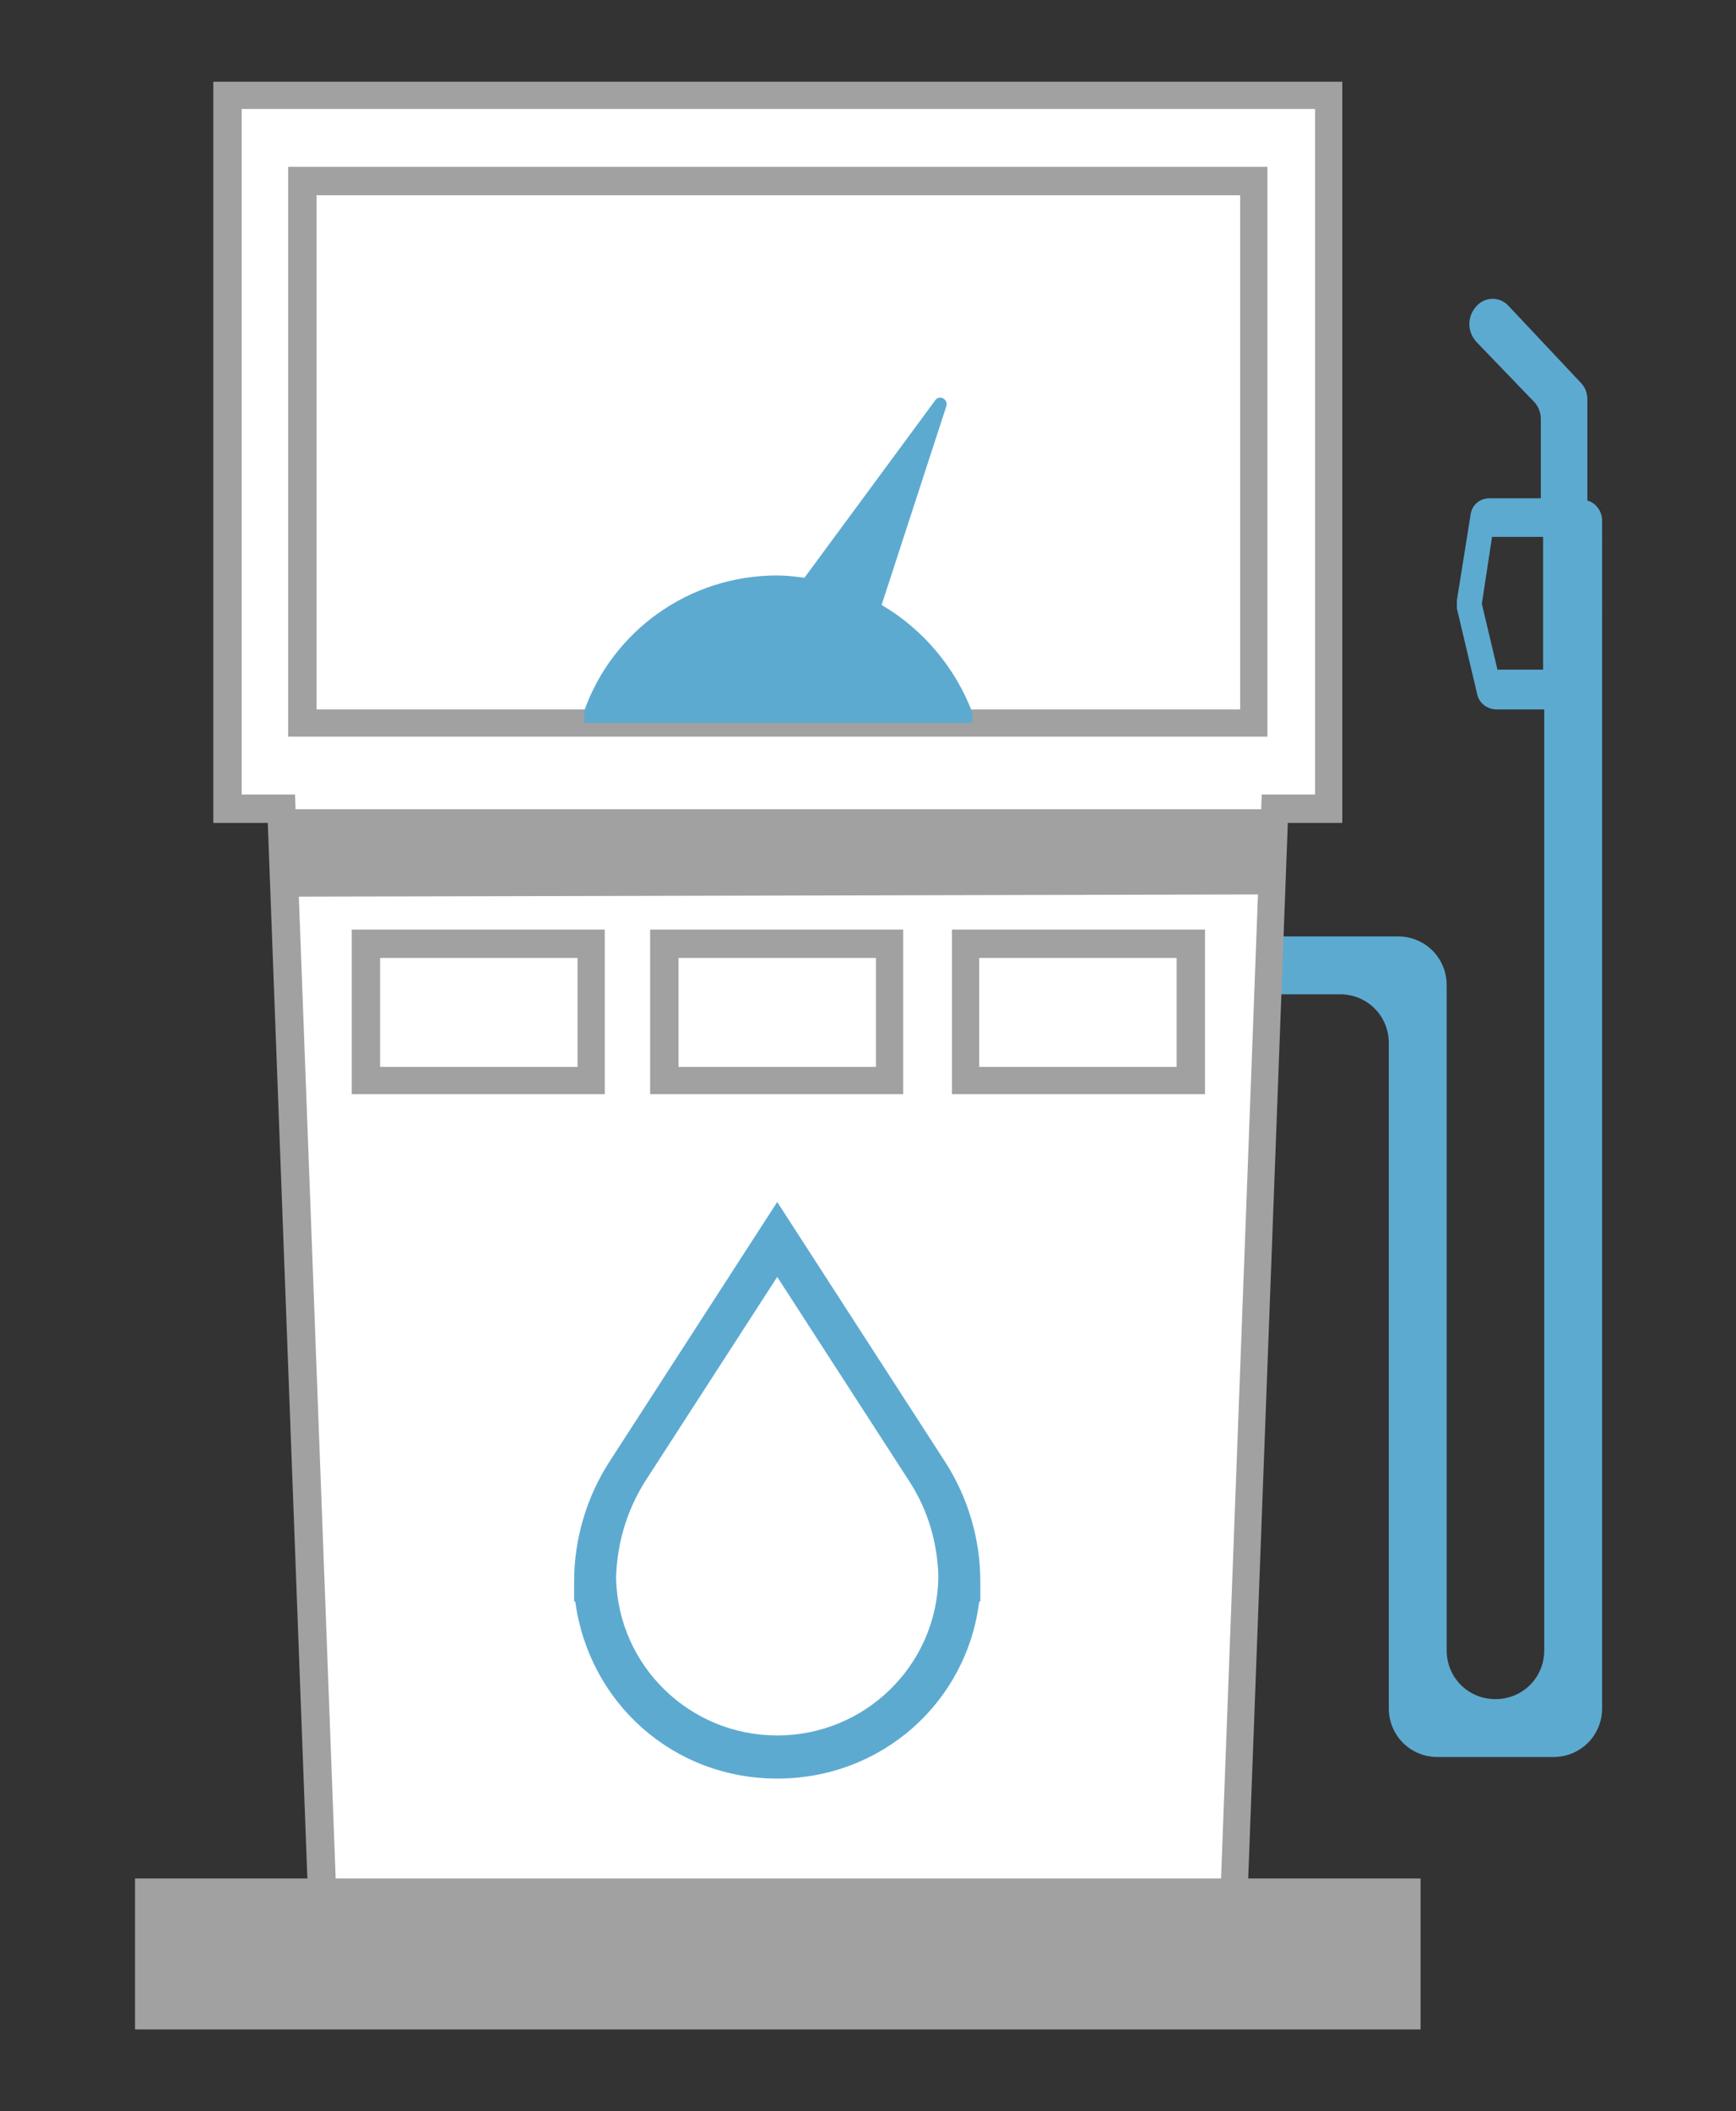
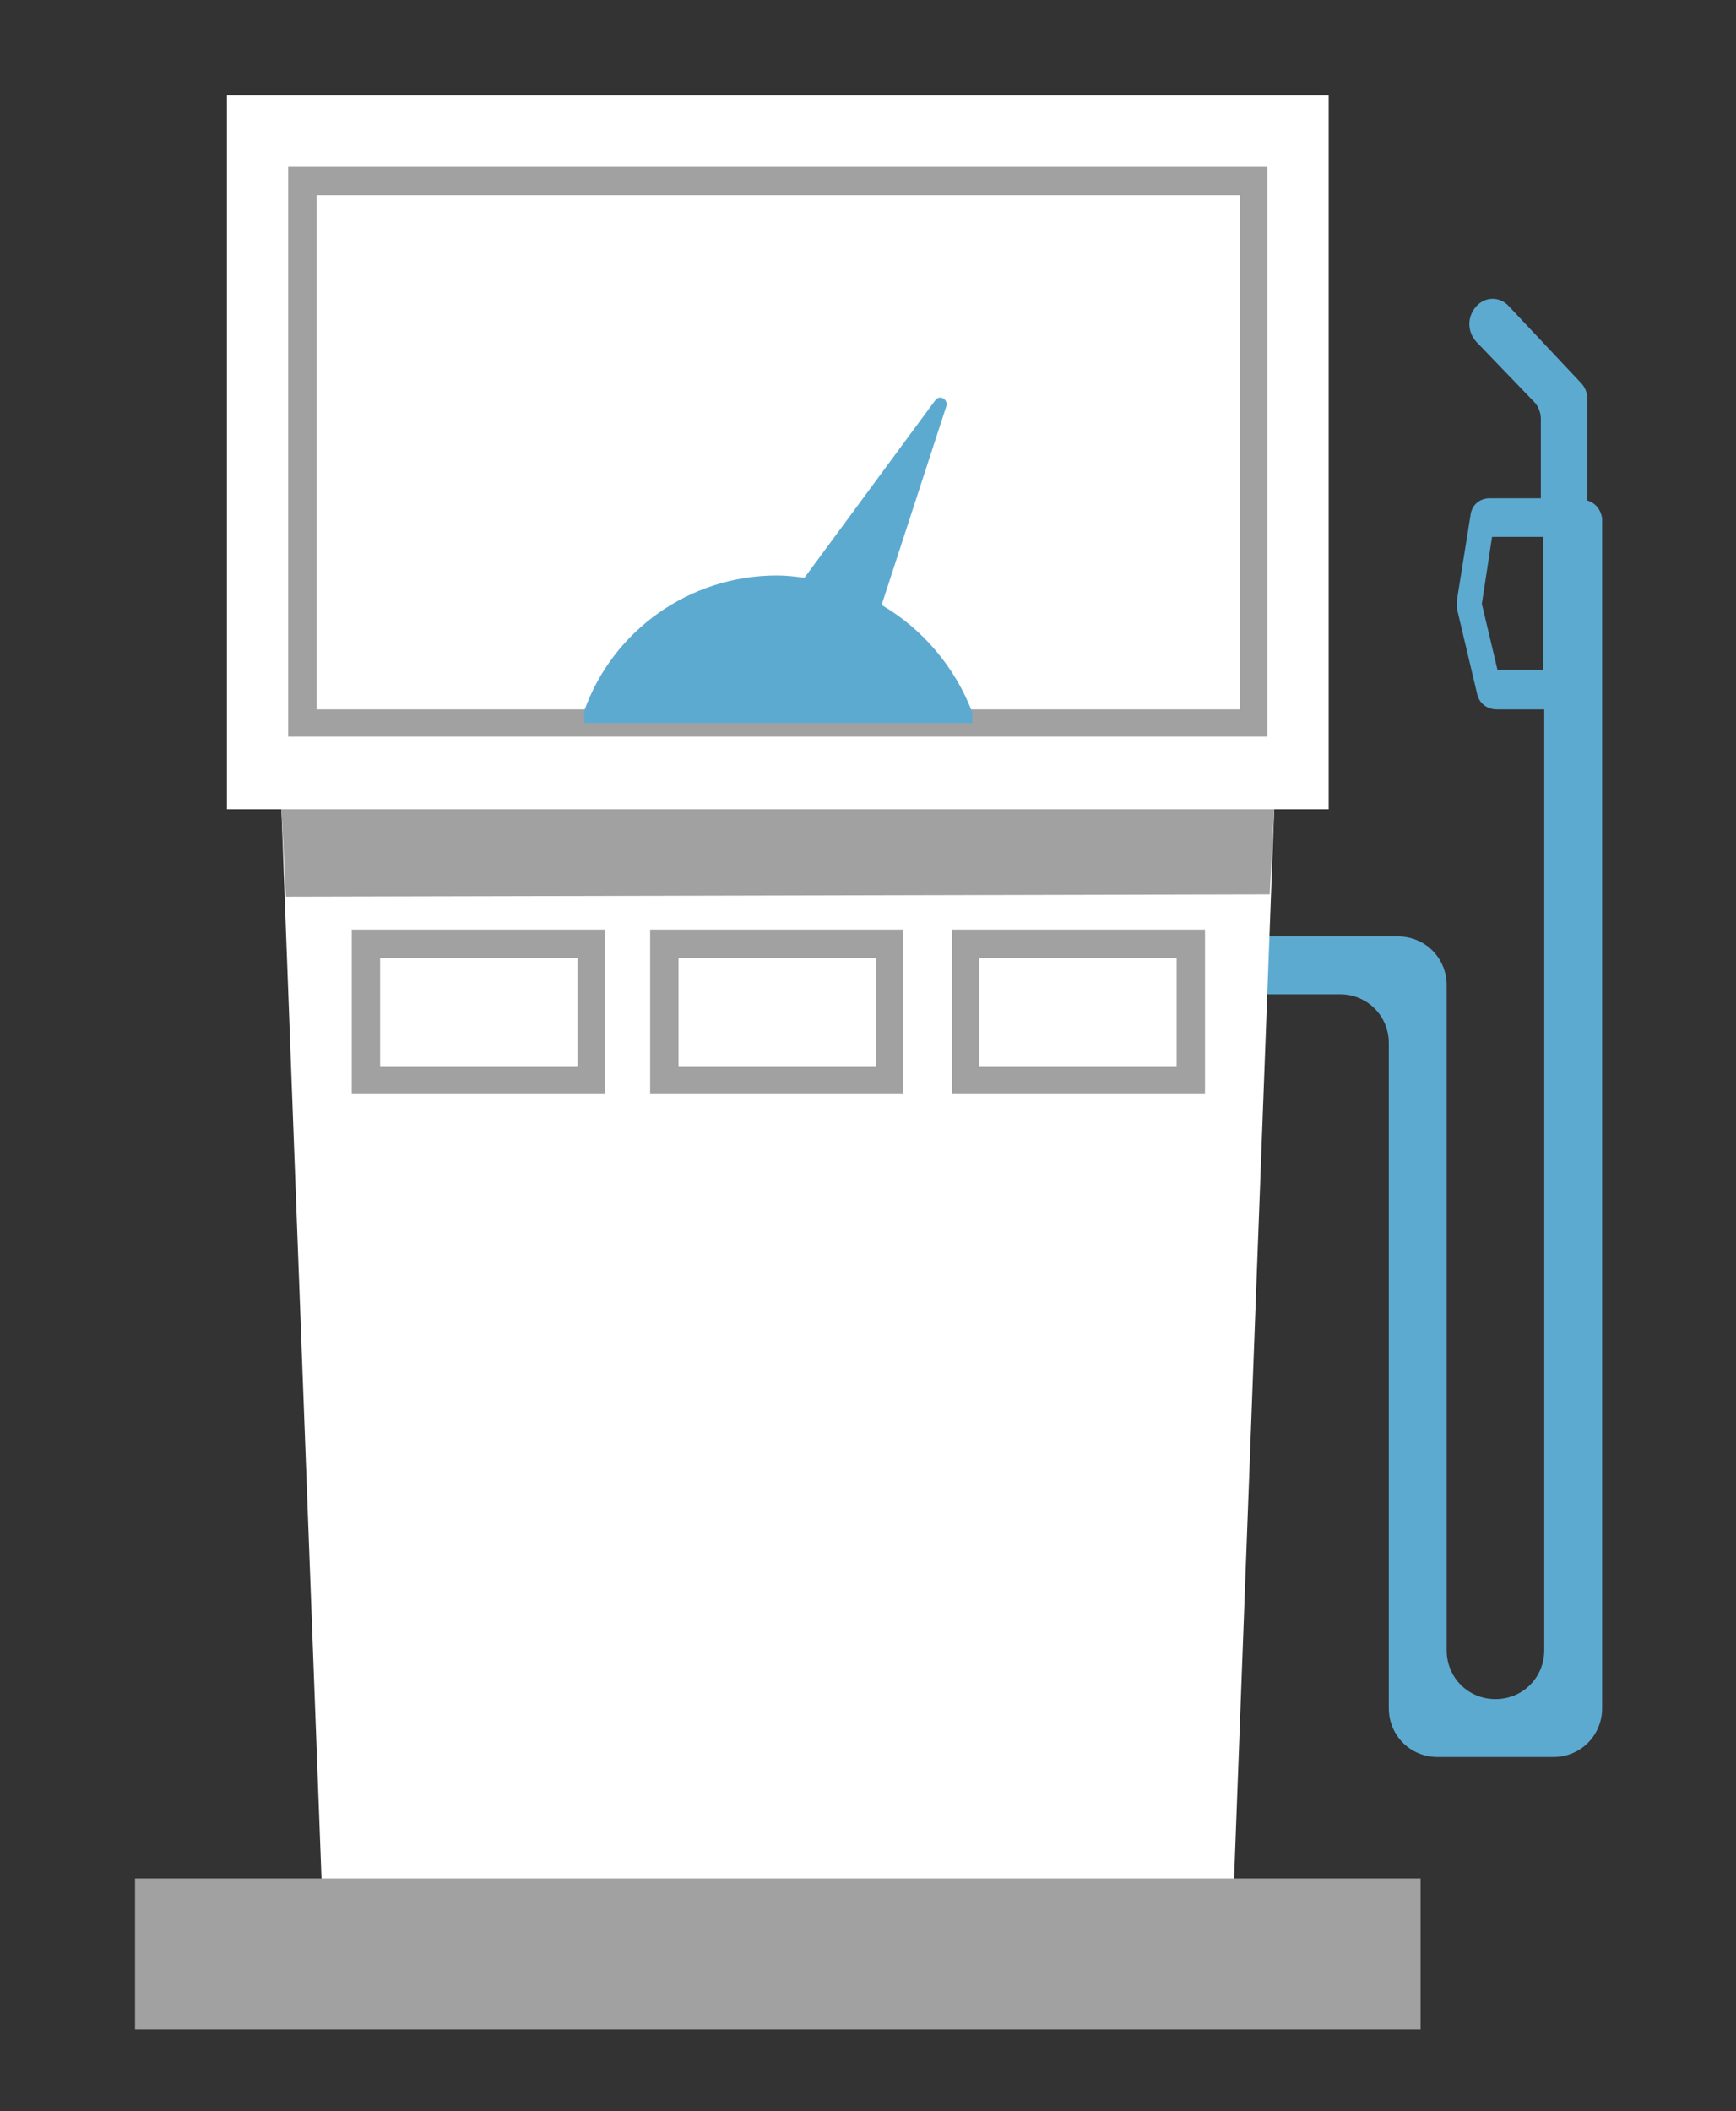
<svg xmlns="http://www.w3.org/2000/svg" version="1.1" id="Layer_1" x="0px" y="0px" viewBox="0 0 153 186" style="enable-background:new 0 0 153 186;" xml:space="preserve">
  <rect x="0" y="0" width="153" height="186" fill="#333333" stroke="none" />
  <style type="text/css">
	.st0{fill:#5DAAD1;}
	.st1{fill:#FFFFFF;}
	.st2{fill:#A1A1A1;}
</style>
  <g>
    <g>
      <path class="st0" d="M139.9,44.1v-8.9c0-0.6-0.2-1.1-0.6-1.5L133,27c-0.8-0.9-2.1-0.9-2.9,0c-0.8,0.9-0.8,2.2,0,3.1l5.1,5.3    c0.4,0.4,0.6,1,0.6,1.5v7h-4.5c-0.9,0-1.6,0.6-1.7,1.5l-1.2,7.5c0,0.2,0,0.4,0,0.7l1.8,7.6c0.2,0.8,0.9,1.3,1.7,1.3h4.2v82.9    c0,2.4-1.9,4.3-4.3,4.3h0c-2.4,0-4.3-1.9-4.3-4.3V86.8c0-2.4-1.9-4.3-4.3-4.3h-12.5v5.1h7.4c2.4,0,4.3,1.9,4.3,4.3v58.6    c0,2.4,1.9,4.3,4.3,4.3h10.2c2.4,0,4.3-1.9,4.3-4.3v-88V45.7C141.1,44.9,140.6,44.3,139.9,44.1z M132,59.1l-1.4-5.9l0.9-5.9h4.5    v11.7H132z" />
      <g>
        <polygon class="st1" points="117.1,8.4 20,8.4 20,71.3 24.8,71.3 28.5,169.9 108.6,169.9 112.3,71.3 117.1,71.3    " />
-         <path class="st2" d="M109.8,171.1H27.3l-3.7-98.6h-4.8V7.2h99.5v65.3h-4.8L109.8,171.1z M29.7,168.6h77.8l3.7-98.6h4.7V9.6H21.3     v60.4H26L29.7,168.6z" />
      </g>
      <path class="st2" d="M111.7,64.9H25.4V14.7h86.3V64.9z M27.9,62.5h81.4V17.2H27.9V62.5z" />
      <polygon class="st2" points="24.8,71.3 25.2,79 111.9,78.8 112.3,71.3   " />
      <g>
        <rect x="32.2" y="83.1" class="st1" width="19.9" height="12.1" />
        <path class="st2" d="M53.4,96.4H31V81.9h22.3V96.4z M33.5,94h17.4v-9.6H33.5V94z" />
      </g>
      <g>
        <rect x="58.6" y="83.1" class="st1" width="19.9" height="12.1" />
        <path class="st2" d="M79.7,96.4H57.3V81.9h22.3V96.4z M59.8,94h17.4v-9.6H59.8V94z" />
      </g>
      <g>
-         <rect x="85.1" y="83.1" class="st1" width="19.9" height="12.1" />
        <path class="st2" d="M106.2,96.4H83.9V81.9h22.3V96.4z M86.3,94h17.4v-9.6H86.3V94z" />
      </g>
      <path class="st0" d="M77.7,53.3l5.7-17.5c0.2-0.6-0.6-1.1-1-0.5L70.9,50.9c-0.8-0.1-1.6-0.2-2.4-0.2c-7.8,0-14.5,4.9-17,11.9v1.1    h34.2v-0.9C84.2,58.8,81.3,55.4,77.7,53.3z" />
-       <path class="st0" d="M68.5,156.7c-9.2,0-16.6-6.7-17.8-15.6h-0.1l0-1.8c0-3.7,1.1-7.4,3.1-10.5l1.5,1l-1.5-1l14.8-22.9l14.8,22.9    c2,3.1,3.1,6.8,3.1,10.5v1.8h-0.1C85.2,150,77.7,156.7,68.5,156.7z M54.3,138.9l0,0.2c0.2,7.7,6.5,13.8,14.2,13.8    s14-6.1,14.2-13.8l0-0.3c-0.1-2.9-0.9-5.7-2.5-8.2l-11.7-18.1l-11.7,18.1C55.2,133.2,54.4,136,54.3,138.9z" />
      <path class="st1" d="M54.8,137.8" />
    </g>
    <rect x="11.9" y="165.5" class="st2" width="113.3" height="13.3" />
  </g>
</svg>